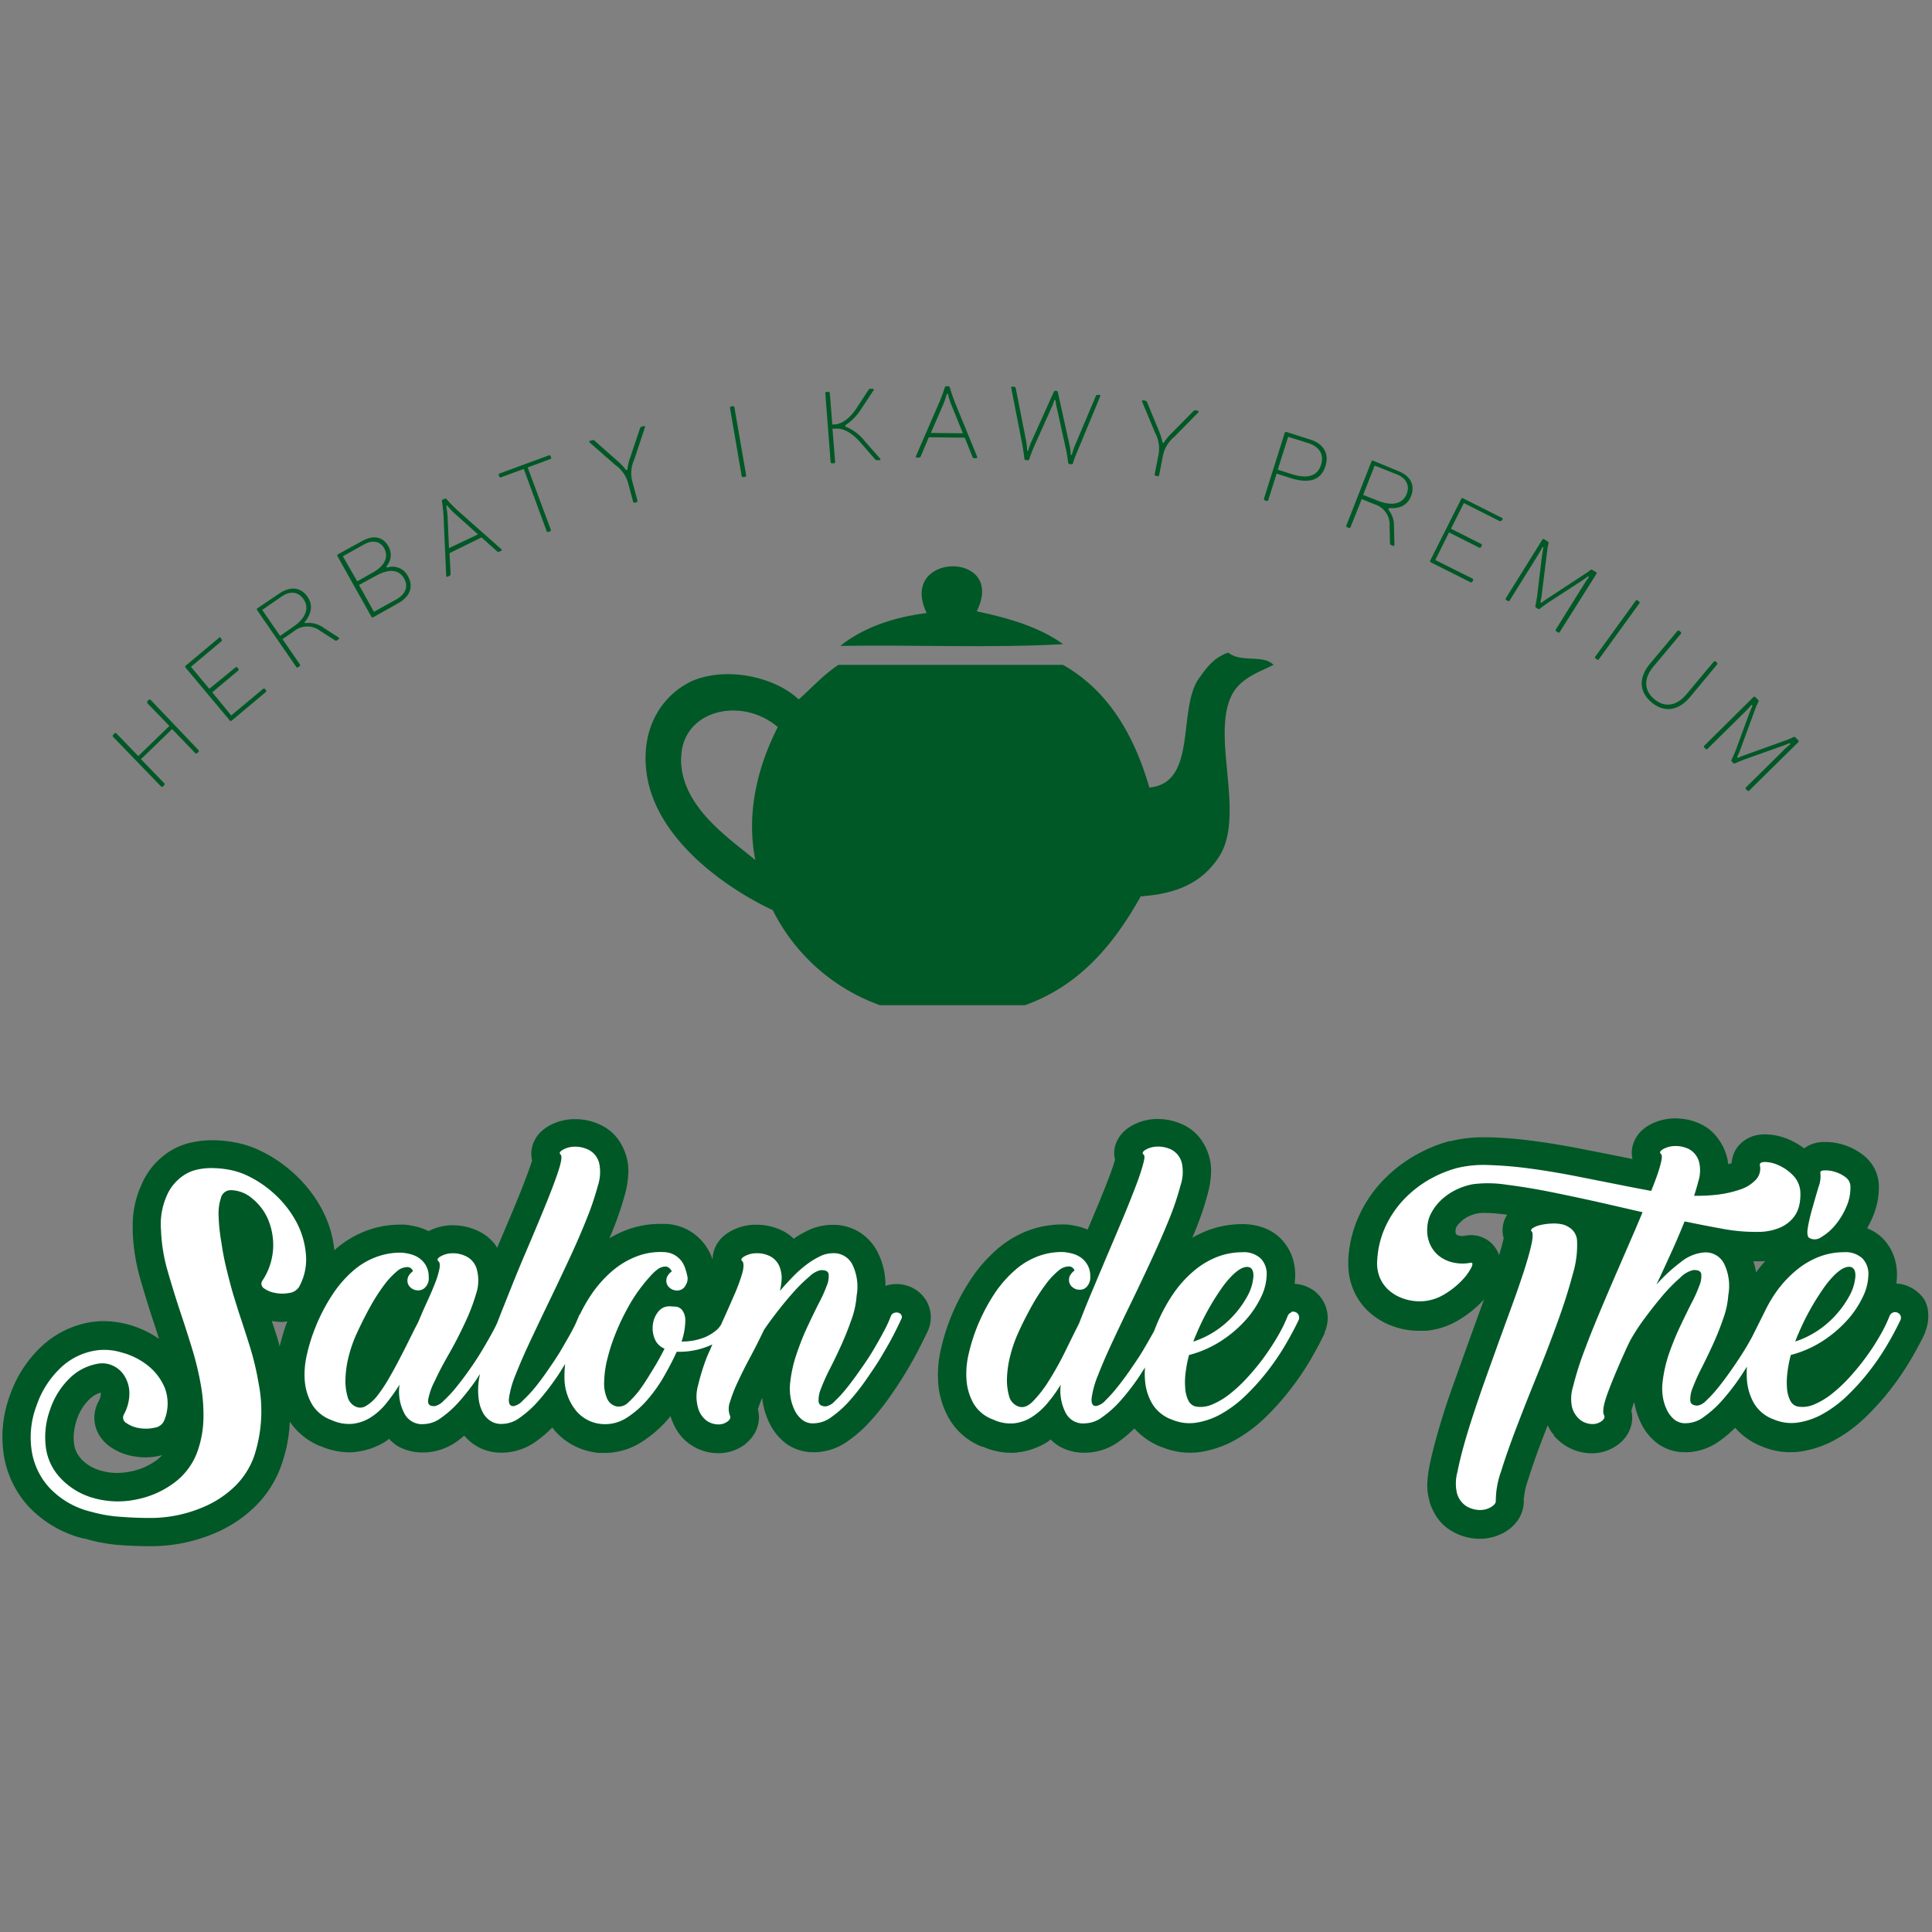
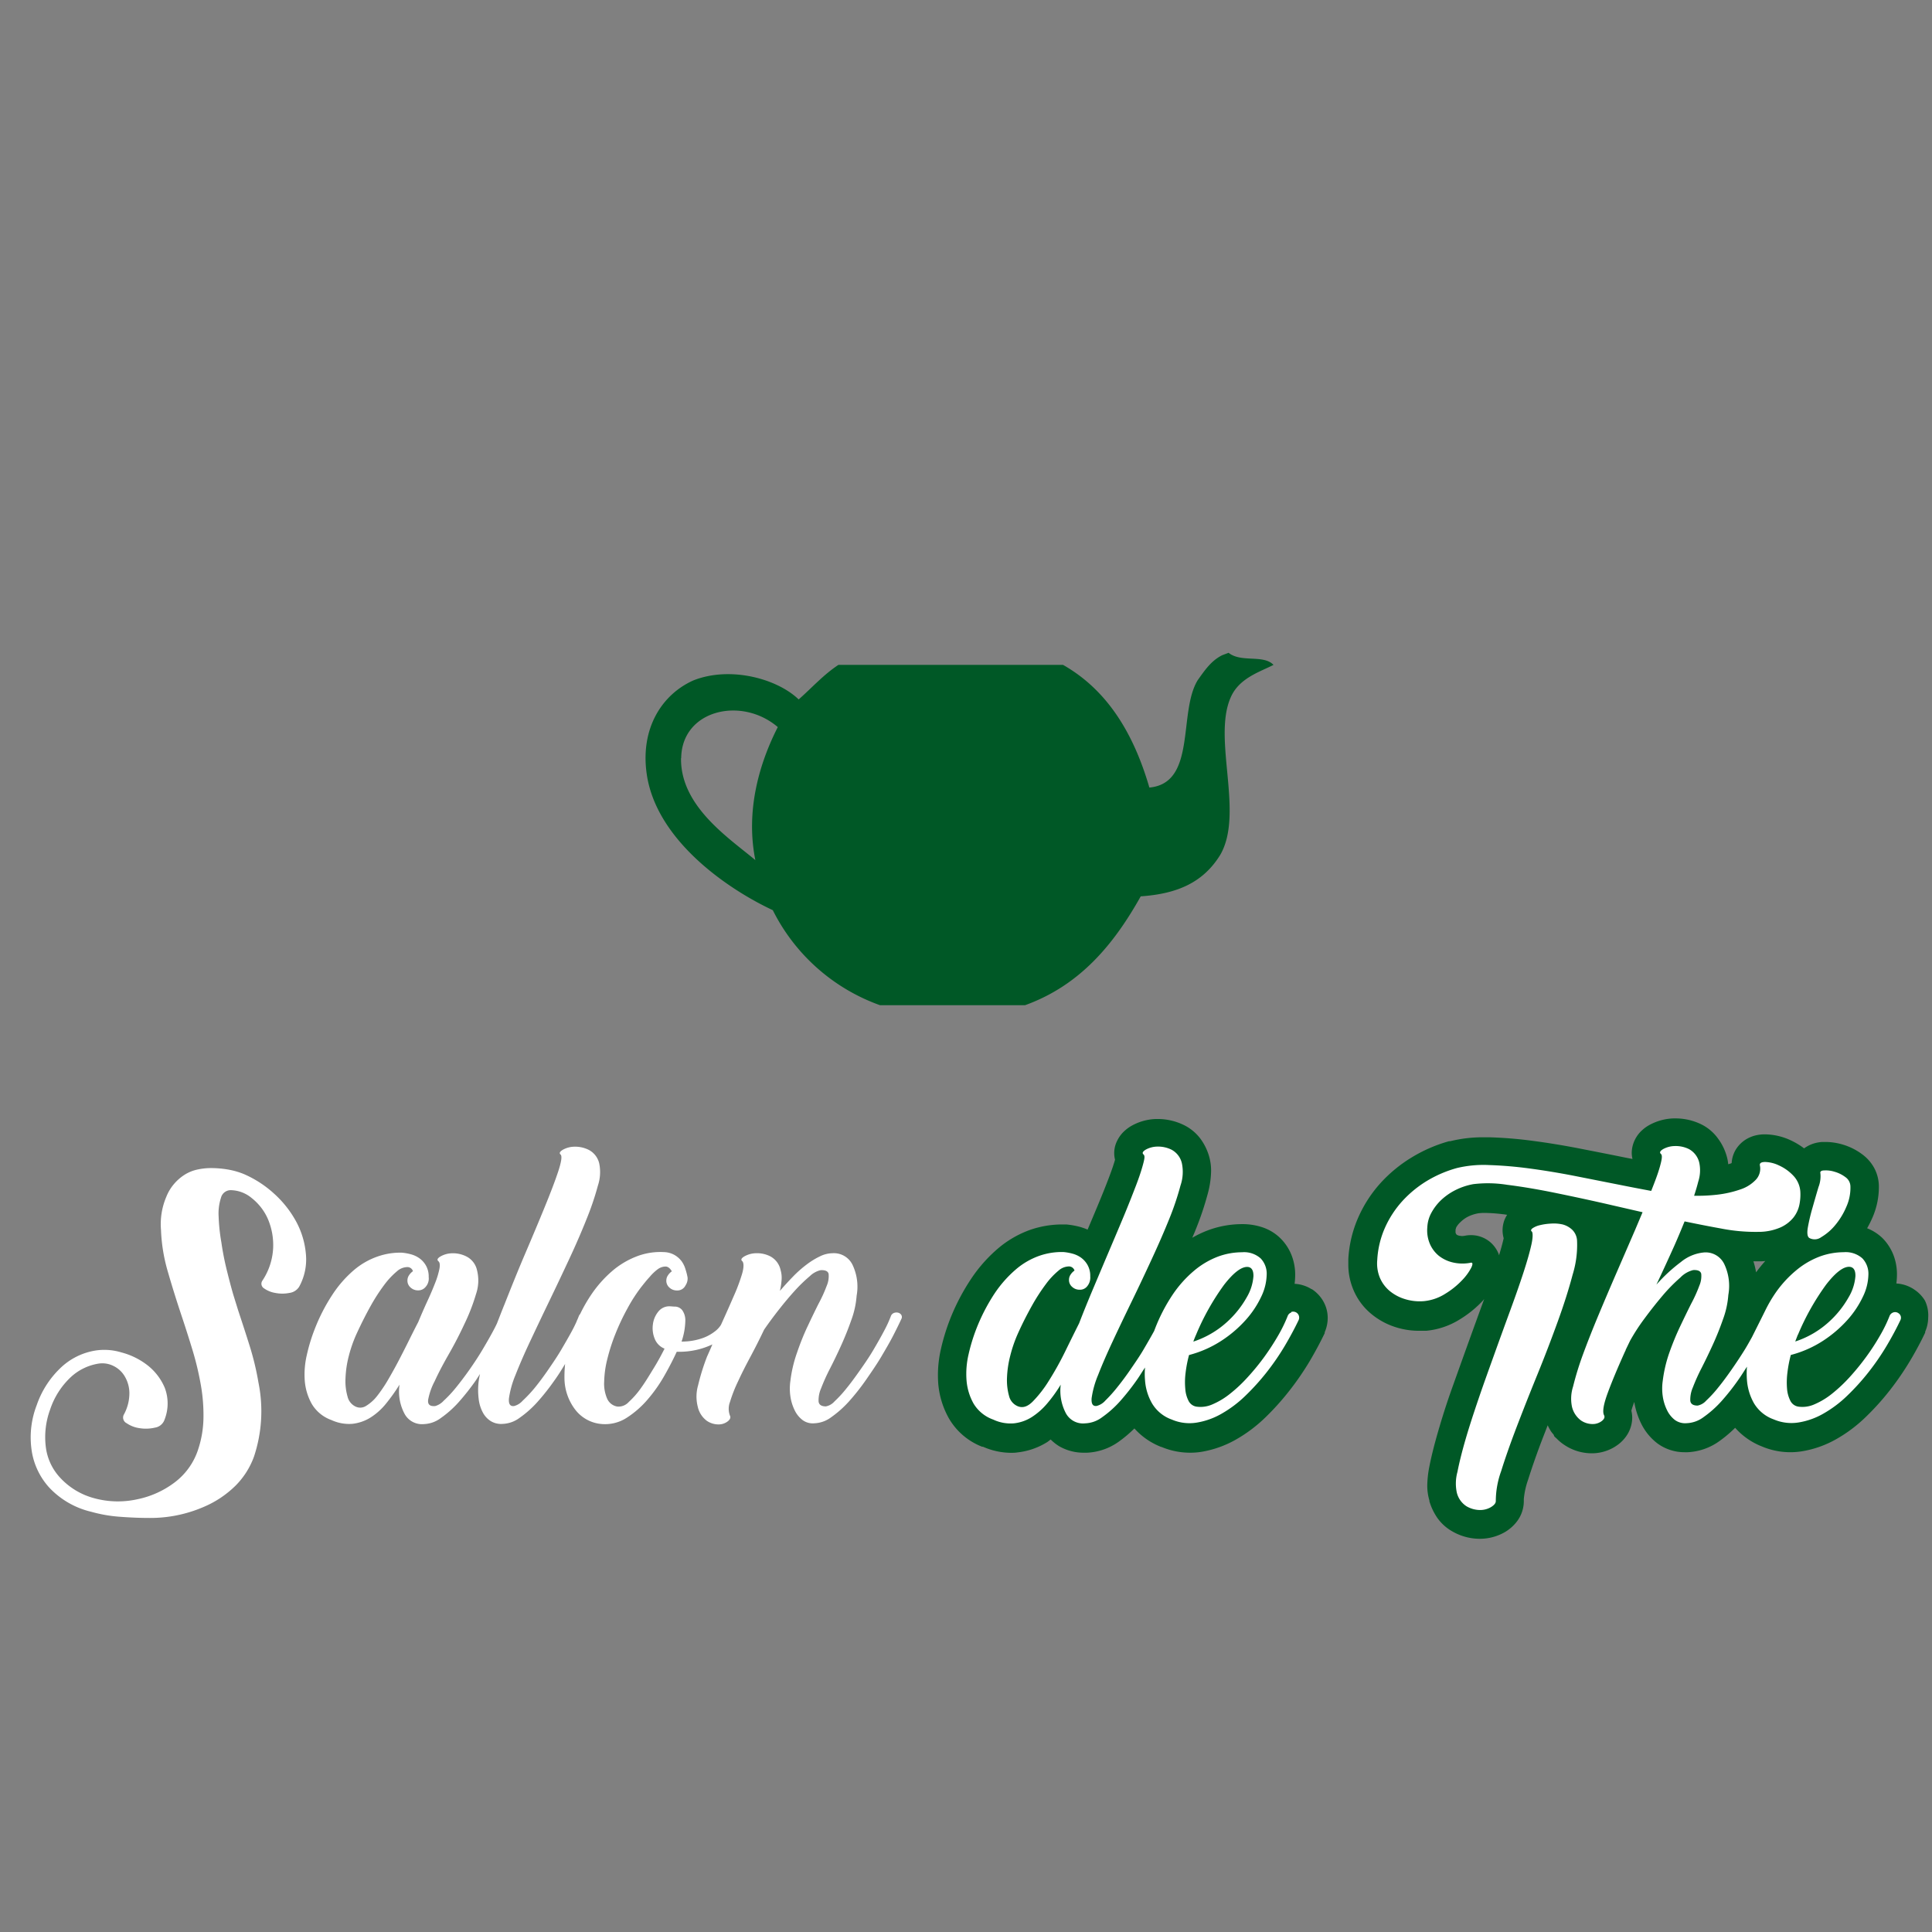
<svg xmlns="http://www.w3.org/2000/svg" id="Layer_1" data-name="Layer 1" viewBox="0 0 360 360">
  <rect x="0" y="0" width="360" height="360" fill="#808080" stroke="none" />
  <defs>
    <style>.cls-1{fill:#005826;}.cls-2{fill:#fff;}</style>
  </defs>
  <polygon class="cls-1" points="111.95 209.48 111.95 209.48 111.96 209.48 111.95 209.48" />
  <polygon class="cls-1" points="88.62 269.3 88.66 269.32 88.65 269.31 88.64 269.31 88.62 269.3" />
  <path class="cls-1" d="M20.46,269.53h0Z" />
  <path class="cls-1" d="M52.38,273.18v0Z" />
  <polygon class="cls-1" points="35.59 212.75 35.6 212.75 35.6 212.75 35.59 212.75" />
  <polygon class="cls-1" points="62.57 232.56 62.6 232.54 62.6 232.53 62.57 232.56" />
  <path class="cls-1" d="M77.84,228.53h0Z" />
  <path class="cls-1" d="M142.12,261.13h0Z" />
  <polygon class="cls-1" points="146.46 268.97 146.45 268.96 146.45 268.96 146.46 268.97" />
  <path class="cls-1" d="M169.13,239.58h0Z" />
-   <path class="cls-1" d="M172.66,242.47h0a6.34,6.34,0,0,0-3.52-2.87,6.75,6.75,0,0,0-2.07-.34,6.82,6.82,0,0,0-1.88.27,1.76,1.76,0,0,0-.2.09,13.43,13.43,0,0,0-1.53-6.44h0a9.47,9.47,0,0,0-3.39-3.63,9.23,9.23,0,0,0-4.86-1.32H155a10.63,10.63,0,0,0-4.52,1.08h0a18.1,18.1,0,0,0-2.58,1.51,8.42,8.42,0,0,0-2.12-1.51,11,11,0,0,0-4.7-1.1h-.51a9.82,9.82,0,0,0-4.61,1.31,8,8,0,0,0-1.17.84,6.14,6.14,0,0,0-1.44,1.9,5.49,5.49,0,0,0-.56,2.44,10.25,10.25,0,0,0-1.53-2.89l0,0,0,0a9.88,9.88,0,0,0-2.79-2.47h0l0,0a9.56,9.56,0,0,0-4.46-1.28H123a17.52,17.52,0,0,0-6.44,1.2h0a20.5,20.5,0,0,0-3,1.47c.22-.52.45-1.06.65-1.57a58.44,58.44,0,0,0,2.29-6.79,17,17,0,0,0,.59-4.16,9.64,9.64,0,0,0-.4-2.82h0s0,0,0,0v0h0a10.14,10.14,0,0,0-1.61-3.22,8.42,8.42,0,0,0-3.17-2.56,10.83,10.83,0,0,0-4.65-1.07h-.5a9.92,9.92,0,0,0-4.59,1.31,8,8,0,0,0-1.16.84,6.14,6.14,0,0,0-1.45,1.9,5.54,5.54,0,0,0-.56,2.45,5.14,5.14,0,0,0,.15,1.17c0,.16-.1.34-.17.55-.54,1.63-1.35,3.76-2.4,6.35s-2.29,5.51-3.64,8.65c-.1.26-.2.5-.31.75-.12-.19-.21-.38-.35-.57a8.5,8.5,0,0,0-3.15-2.55h0a11.11,11.11,0,0,0-4.66-1.08H84a10.14,10.14,0,0,0-4.15,1.09,10.33,10.33,0,0,0-2-.77,15.8,15.8,0,0,0-2.5-.44h-.81a18.27,18.27,0,0,0-5.9,1h0a19.11,19.11,0,0,0-6,3.47h0c-.12.1-.22.22-.33.32a20.72,20.72,0,0,0-2.39-7.77,24.85,24.85,0,0,0-5.27-6.66h0a25.44,25.44,0,0,0-7.06-4.55h0a18.62,18.62,0,0,0-3.77-1.12l-.15,0,.15,0a22.6,22.6,0,0,0-3.94-.41h-.39a17.53,17.53,0,0,0-3.82.42,12.4,12.4,0,0,0-4.13,1.69h0l0,0h0a14.5,14.5,0,0,0-3.07,2.72h0a13.46,13.46,0,0,0-2.12,3.49h0a1.66,1.66,0,0,0-.06.16l-.06.11h0a18,18,0,0,0-1.5,7.31c0,.36,0,.73,0,1.09h0v.11h0a36.9,36.9,0,0,0,1.44,8.84c.77,2.67,1.63,5.45,2.58,8.31.31.92.59,1.84.88,2.76A18.65,18.65,0,0,0,24,246.83a18.37,18.37,0,0,0-4.69-.66,13.57,13.57,0,0,0-2,.15h0l-.06,0h-.07a17.6,17.6,0,0,0-9.74,4.85A22.57,22.57,0,0,0,1.85,260h0V260h0a22.22,22.22,0,0,0-1.4,7.71,22.9,22.9,0,0,0,.17,2.74h0v0a18.43,18.43,0,0,0,4.67,10.23l0,0,0,0a21.07,21.07,0,0,0,10.25,6h0l.11,0,.1,0h0A31.66,31.66,0,0,0,22,287.88h.06q3.08.23,5.9.23a30.29,30.29,0,0,0,12-2.4h0a24,24,0,0,0,7.66-5.08h0a20.06,20.06,0,0,0,4.75-7.45A27.77,27.77,0,0,0,54,264.91a12.54,12.54,0,0,0,5.75,4.59h0l.07,0,0,0h0a13.62,13.62,0,0,0,5.2,1.12c.4,0,.81,0,1.22-.07h0a13.37,13.37,0,0,0,5.52-1.9c.26-.16.48-.37.73-.54A8.19,8.19,0,0,0,74,269.4a9.08,9.08,0,0,0,4.66,1.24l.58,0v0a11,11,0,0,0,5.92-2.06c.47-.33.91-.71,1.35-1.07a9.07,9.07,0,0,0,2.11,1.84,8.86,8.86,0,0,0,4.76,1.33h.52v0a11.06,11.06,0,0,0,5.95-2.07h0a23.37,23.37,0,0,0,3.06-2.61h0a11.9,11.9,0,0,0,3.86,3.29,12.72,12.72,0,0,0,4.83,1.44h.11c.34,0,.68,0,1,0a12.67,12.67,0,0,0,6.79-2l0,0,0,0a22.52,22.52,0,0,0,5.12-4.45h0c.11-.13.21-.28.32-.41a11.32,11.32,0,0,0,1.28,2.8,8.68,8.68,0,0,0,2.61,2.62,9.13,9.13,0,0,0,4.92,1.49h.26A8.21,8.21,0,0,0,139,269l0,0-.05,0a6.88,6.88,0,0,0,1.53-1.7,6.09,6.09,0,0,0,.94-3.21,6,6,0,0,0-.2-1.49,19.27,19.27,0,0,1,.83-2.18c0,.22,0,.44.05.66a14.55,14.55,0,0,0,1.29,4.14,10.52,10.52,0,0,0,3,3.7,8.54,8.54,0,0,0,5.14,1.68l.53,0v0a10.9,10.9,0,0,0,5.92-2.07,24.36,24.36,0,0,0,4.2-3.72h0a46.08,46.08,0,0,0,3.58-4.47v0h0c1.08-1.53,2.1-3.06,3-4.59v0h0q1.4-2.28,2.46-4.38c.65-1.28,1.16-2.3,1.55-3.12l0,0a6,6,0,0,0,.67-2.7A6.11,6.11,0,0,0,172.66,242.47ZM29.29,272a11.93,11.93,0,0,1-4.86,2.17,12.35,12.35,0,0,1-2.62.29,10.36,10.36,0,0,1-2.9-.4h0a7.85,7.85,0,0,1-3.86-2.28l0-.05,0,0a4.77,4.77,0,0,1-1.25-2.77,8.32,8.32,0,0,1-.08-1.12,10.63,10.63,0,0,1,.63-3.4,9.17,9.17,0,0,1,2.32-3.71,4.71,4.71,0,0,1,2.12-1.24l0,.29h0a3.55,3.55,0,0,1-.46,1.41h0a6.56,6.56,0,0,0-.75,3,6.4,6.4,0,0,0,1,3.38,7.25,7.25,0,0,0,1.92,2,10.88,10.88,0,0,0,4.67,1.83h0a12.26,12.26,0,0,0,2,.16A12.81,12.81,0,0,0,30,271.2l.25-.08a10,10,0,0,1-.94.86Zm22.83-21.1c-.16-.56-.29-1.13-.47-1.69-.32-1-.66-2-1-3.06a12,12,0,0,0,1.88.18c.34,0,.67-.07,1-.1A38.53,38.53,0,0,0,52.12,250.88Zm80.65-16Zm29,27.17,0,0h0Z" />
  <polygon class="cls-1" points="165.17 239.51 165.18 239.51 165.19 239.51 165.17 239.51" />
  <polygon class="cls-1" points="145.81 229.32 145.74 229.29 145.74 229.29 145.74 229.29 145.81 229.32" />
  <path class="cls-1" d="M165.17,239.51Z" />
  <path class="cls-1" d="M150.42,229.29h0l0,0Z" />
  <path class="cls-1" d="M201.11,228.53h0Z" />
  <path class="cls-1" d="M244.53,240.27l-.08-.05-.06,0a6.6,6.6,0,0,0-3.16-1,14.91,14.91,0,0,0,.11-1.65,10,10,0,0,0-.62-3.53,9.08,9.08,0,0,0-2-3.17,8.66,8.66,0,0,0-3.58-2.21,11.64,11.64,0,0,0-3.72-.56,18.2,18.2,0,0,0-6.39,1.17l0,0,0,0a19.83,19.83,0,0,0-2.87,1.37c.21-.49.44-1,.63-1.5a56.44,56.44,0,0,0,2.28-6.79,16.94,16.94,0,0,0,.6-4.17,9.58,9.58,0,0,0-.4-2.81h0s0,0,0,0a0,0,0,0,1,0,0h0a10.43,10.43,0,0,0-1.62-3.23,8.58,8.58,0,0,0-3.15-2.55h0a11.11,11.11,0,0,0-4.66-1.08l-.48,0h0a9.92,9.92,0,0,0-4.57,1.3v0a6.88,6.88,0,0,0-1.16.84,6,6,0,0,0-1.45,1.89,5.1,5.1,0,0,0-.41,3.56c-.22.78-.58,1.86-1.09,3.2-.59,1.56-1.31,3.37-2.16,5.4-.59,1.42-1.23,2.93-1.86,4.42a11.3,11.3,0,0,0-1.48-.52,15.48,15.48,0,0,0-2.49-.44h-.81a18.28,18.28,0,0,0-5.91,1h0a19.23,19.23,0,0,0-6,3.47h0a27.33,27.33,0,0,0-5,5.64,39.7,39.7,0,0,0-4,7.7,39,39,0,0,0-1.64,5.39,21.77,21.77,0,0,0-.56,4.86q0,.81.06,1.62a15.89,15.89,0,0,0,2,6.48,12.28,12.28,0,0,0,6.18,5.26h0l.1,0,.06,0h0a13.07,13.07,0,0,0,5.16,1.13c.41,0,.81,0,1.22-.07h0a13.14,13.14,0,0,0,5.57-1.92h0c.23-.14.44-.34.66-.49a8.59,8.59,0,0,0,1.56,1.24,9.08,9.08,0,0,0,4.63,1.22l.58,0v0a11,11,0,0,0,5.92-2.06l0,0h0a23.85,23.85,0,0,0,2.91-2.46,13,13,0,0,0,5,3.45h0l.06,0h0a13.7,13.7,0,0,0,5.29,1.07,13.38,13.38,0,0,0,2.19-.17h0a19.52,19.52,0,0,0,6.38-2.28h0a27.05,27.05,0,0,0,5.44-4.08h0a48.59,48.59,0,0,0,4.5-5,52.53,52.53,0,0,0,3.78-5.49c1.06-1.8,2-3.55,2.82-5.26l0-.09,0-.08a6.69,6.69,0,0,0,.56-2.66,6.25,6.25,0,0,0-.88-3.2A6.61,6.61,0,0,0,244.53,240.27Z" />
  <polygon class="cls-1" points="255.45 244.81 255.45 244.8 255.44 244.79 255.44 244.79 255.45 244.81" />
  <path class="cls-1" d="M305.9,265.29v0h0Z" />
  <path class="cls-1" d="M358.68,242.34a6.52,6.52,0,0,0-2-2.06l-.09-.06-.09-.06a6.62,6.62,0,0,0-3.14-1,13.1,13.1,0,0,0,.11-1.66,10,10,0,0,0-.61-3.53,9.29,9.29,0,0,0-2-3.18,8.68,8.68,0,0,0-2.95-1.92,20.06,20.06,0,0,0,1-2,14.22,14.22,0,0,0,1.19-5.56V221h0a7.33,7.33,0,0,0-.81-3.25,7.73,7.73,0,0,0-2.2-2.59,11.53,11.53,0,0,0-3.73-1.89h0a11.37,11.37,0,0,0-3.16-.48l-.66,0h0a7.11,7.11,0,0,0-1.27.2,6.16,6.16,0,0,0-1.87.83c-.07,0-.15.12-.22.17a13.68,13.68,0,0,0-2.55-1.53h0a11.65,11.65,0,0,0-4.71-1.09,7.41,7.41,0,0,0-1.53.14,6.28,6.28,0,0,0-2.21.9,5.86,5.86,0,0,0-1.66,1.67,5.47,5.47,0,0,0-.85,2.64l-.2.09-.44.13a8.09,8.09,0,0,0-.31-1.59h0s0,0,0,0v0h0a10.06,10.06,0,0,0-1.58-3.18A8.43,8.43,0,0,0,317,209.5h0a10.9,10.9,0,0,0-4.7-1.1l-.48,0h0a10,10,0,0,0-4.61,1.3h0l0,0a6.88,6.88,0,0,0-1.16.84,5.87,5.87,0,0,0-1.44,1.9,5.63,5.63,0,0,0-.56,2.44,5.5,5.5,0,0,0,.14,1.08l-1.53-.3c-2.65-.54-5.41-1.08-8.28-1.64s-5.82-1.05-8.64-1.42h0a78.13,78.13,0,0,0-8.13-.68l-1,0a25.12,25.12,0,0,0-6.39.73H270a27.6,27.6,0,0,0-6.92,3,26.25,26.25,0,0,0-5.77,4.72,24,24,0,0,0-4.18,6.4,22.26,22.26,0,0,0-1.89,7.84h0a.07.07,0,0,0,0,.05h0c0,.3,0,.61,0,.91a12,12,0,0,0,.91,4.68,11.6,11.6,0,0,0,3.3,4.52,13.39,13.39,0,0,0,4.68,2.55h0a14.16,14.16,0,0,0,4.37.65c.38,0,.75,0,1.13,0h.12a14.29,14.29,0,0,0,6.34-2.17h0a20.39,20.39,0,0,0,4.2-3.42c.1-.1.17-.21.27-.32l-.1.27q-1.44,3.94-2.94,8.1c-1,2.78-2,5.57-3,8.37s-1.83,5.46-2.54,7.91v0c-.71,2.45-1.26,4.62-1.64,6.57a19.86,19.86,0,0,0-.39,3.53,9.82,9.82,0,0,0,.4,2.79h0a.41.41,0,0,1,0,.08s0,0,0,.06h0a10.92,10.92,0,0,0,1.41,3,8.5,8.5,0,0,0,2.84,2.6,10.23,10.23,0,0,0,5.07,1.39,9.34,9.34,0,0,0,4.87-1.32,7.81,7.81,0,0,0,2-1.76,6.27,6.27,0,0,0,1.4-3.9v-.41a14.76,14.76,0,0,1,.79-3.59c.73-2.31,1.66-5,2.8-7.95.28-.72.58-1.48.86-2.22a9.23,9.23,0,0,0,.6,1.11,5.45,5.45,0,0,0,.49.61l.16.37.44.4a8.39,8.39,0,0,0,1.52,1.24,9.16,9.16,0,0,0,4.91,1.49h.25a8.17,8.17,0,0,0,4.91-1.75,6.88,6.88,0,0,0,1.53-1.7,6.07,6.07,0,0,0,.94-3.21,6,6,0,0,0-.16-1.28,12.65,12.65,0,0,1,.43-1.31c0-.1.08-.21.11-.31a14.4,14.4,0,0,0,1.28,4,10.38,10.38,0,0,0,3,3.69h0a8.52,8.52,0,0,0,5.13,1.67h.52v0a11,11,0,0,0,5.92-2.06h0a23.73,23.73,0,0,0,2.95-2.49,13,13,0,0,0,5,3.48h0l0,0h0a13.59,13.59,0,0,0,7.49.89h0a19.19,19.19,0,0,0,6.39-2.28,26.62,26.62,0,0,0,5.43-4.08,47.54,47.54,0,0,0,4.51-5,52.91,52.91,0,0,0,3.77-5.49q1.61-2.7,2.82-5.26l0-.09,0-.08a6.69,6.69,0,0,0,.56-2.66A6.24,6.24,0,0,0,358.68,242.34Zm-95.37-5.15h0a2.73,2.73,0,0,1-1-.51v0l-.33-.45a1.48,1.48,0,0,1-.1-.62v-.29c0-.11,0-.21,0-.33a11,11,0,0,0,1.62,2.28Zm17.05-9.93a5.55,5.55,0,0,0-.38,2,5.88,5.88,0,0,0,.2,1.44.2.2,0,0,1,0,.07c-.18.79-.46,1.86-.86,3.15a1.74,1.74,0,0,0-.05-.22,5.65,5.65,0,0,0-1.7-2.34,5.55,5.55,0,0,0-3.5-1.21,5.84,5.84,0,0,0-1.05.1h0a3.25,3.25,0,0,1-.63.07l-.46-.06h0a1.35,1.35,0,0,1-.52-.21h0l-.13-.2v0a.74.74,0,0,1-.06-.38v-.36l.13-.42a4.2,4.2,0,0,1,.82-1v0h0a5.69,5.69,0,0,1,1.4-1h0l0,0a7.28,7.28,0,0,1,1.83-.6,8.8,8.8,0,0,1,1.29-.08,30,30,0,0,1,3.33.24h.07l.74.11A6.65,6.65,0,0,0,280.36,227.26Zm46.86,9.82a14.25,14.25,0,0,0-.5-2.05h0l1.07,0h0c.38,0,.77,0,1.15-.07A26.91,26.91,0,0,0,327.22,237.08Z" />
  <polygon class="cls-1" points="350.88 230.83 350.88 230.83 350.88 230.84 350.88 230.83" />
-   <path class="cls-1" d="M126.9,141.27c-.13,9,9,14.93,13.85,19-1.91-9.51.94-18.44,4.18-24.79-6.78-5.79-17.89-3.19-18,5.79m102-19.63c2.35,1.89,6.48.27,8.37,2.25-2.55,1.32-6.46,2.46-8,6.12-3.38,7.75,2.56,21.55-1.93,29.29-3.09,5-7.78,7.24-14.81,7.72-5,8.93-11.31,16.59-21.57,20.29h-27A35.79,35.79,0,0,1,144,169.6c-9.05-4.25-21.81-13.38-23.5-25.43-1.2-8.5,2.87-14.78,8.69-17.38,6.84-2.72,15.6-.35,19.63,3.54,2.46-2.16,4.62-4.61,7.41-6.44h41.85c8.28,4.7,13.16,12.8,16.09,22.86,8.84-.82,5.33-14,9-20,1.37-1.93,2.55-3.66,4.59-4.67a3.83,3.83,0,0,1,1.21-.48" />
-   <path class="cls-1" d="M182,113.91c6.13,1.28,11.77,3,16.1,6.12-13.2.75-27.8.1-41.53.32,4.13-3.27,9.52-5.29,16.1-6.12-5.46-11.42,15-11.69,9.33-.32" />
-   <path class="cls-1" d="M335.13,138.25V138l-.67-.68-.22,0a11.8,11.8,0,0,1-1.61.68l-7.54,2.71a9.34,9.34,0,0,0-1.22.51l-.19-.19a8.13,8.13,0,0,0,.55-1.22L327,132.3a10.74,10.74,0,0,1,.68-1.58l0-.22-.67-.68h-.22L317.52,139v.23l.37.37h.22L325,132.8c.51-.51,1-1,1.36-1.46l.21.13c-.23.52-.43,1-.66,1.58l-2.46,6.69c-.21.57-.58,1.37-.84,1.92l.05.21.38.39.21,0c.55-.24,1.34-.58,1.91-.79l6.75-2.4c.57-.2,1.07-.39,1.58-.62l.13.2c-.48.39-1,.84-1.48,1.35l-6.86,6.77V147l.38.37h.22ZM320,123.76l0-.22-.38-.33-.22,0-5.15,6.15c-1.85,2.21-4.05,2.55-6,.91s-2-3.86-.15-6.07l5.15-6.15,0-.22-.4-.34-.22,0-5.15,6.15c-2.17,2.6-2.09,5.27.27,7.24s5,1.58,7.17-1Zm-14.49-11.39,0-.22-.43-.31-.22,0-7.64,10.56,0,.22.43.31.21,0Zm-8-5.5-.05-.22-.81-.5-.22,0a11.62,11.62,0,0,1-1.41,1l-6.7,4.39a7.81,7.81,0,0,0-1.07.79l-.23-.15a8,8,0,0,0,.25-1.32l1-8a11.37,11.37,0,0,1,.3-1.7l-.08-.21-.81-.5-.22,0-6.9,11.07,0,.21.45.28.22,0,5.1-8.18c.38-.62.72-1.19,1-1.74.09-.22.29-.18.23.08-.1.56-.19,1.1-.27,1.69l-.85,7.08c-.07.6-.24,1.46-.36,2.06l.09.19.46.29h.22c.48-.37,1.17-.89,1.67-1.22l6-3.9c.51-.33.95-.63,1.39-1l.17.18a18.82,18.82,0,0,0-1.12,1.65l-5.1,8.18.05.22.44.28.22,0Zm-27.14-8.35,2.4-4.78,6.69,3.37.22,0,.31-.34,0-.21-7.46-3.75-.21.07-5.86,11.65.07.21,7.57,3.8.21-.07.21-.42-.07-.2-7-3.5L270,99.21l5.72,2.88.2-.07.21-.42-.06-.21ZM254,92.22l2.15-5.46,4.08,1.61c1.8.71,2.5,2.08,1.88,3.68-.73,1.84-2.7,2.3-5.32,1.27Zm1.79-6.41-.2.08L250.84,98l.08.2.5.2.2-.09L253.74,93l2.47,1a3.91,3.91,0,0,1,2.72,3.94l.08,3.42.14.18.51.2.17-.12-.08-3.67a4.6,4.6,0,0,0-1.06-3l.13-.28c2,.15,3.44-.52,4.1-2.2.81-2.06-.08-3.79-2.39-4.7Zm-15.76-4.42,3.75,1.18c2.08.66,3,2.17,2.37,4.06-.65,2.05-2.45,2.67-5.47,1.71l-2.59-.82Zm-.42-.93-.19.1L235.5,93l.1.2.5.16.2-.11,1.58-5,2.59.83c3.54,1.12,5.69.35,6.5-2.21.75-2.35-.32-4.21-2.94-5Zm-16.25-3.69-.08-.21-.61-.12-.19.06-4.16,4.21a9.71,9.71,0,0,0-1.46,1.78l-.23,0a11.2,11.2,0,0,0-.69-2.21l-2.25-5.46-.16-.13-.61-.12-.15.17,2.48,5.94a6.14,6.14,0,0,1,.63,4l-.74,3.78.13.18.51.11.19-.13.74-3.78a6.14,6.14,0,0,1,2.11-3.45Zm-18.32-3-.1-.19-.53,0-.18.12-3.93,9.31a12.06,12.06,0,0,0-.58,1.77l-.19,0a10.74,10.74,0,0,0-.24-1.86l-2.2-9.94-.16-.15-.36,0-.18.12-4.18,9.29a10,10,0,0,0-.62,1.76l-.19,0a14.36,14.36,0,0,0-.2-1.85l-1.95-9.91-.16-.16-.55-.05-.13.16,2.07,10.58c.15.86.32,1.91.41,2.79l.14.15.56.06.17-.12a25,25,0,0,1,1-2.61l3.36-7.5c.11-.27.27-.73.36-1l.21,0c0,.26.08.76.13,1l1.77,8a25.6,25.6,0,0,1,.45,2.76l.14.15.56.06.17-.12c.24-.84.64-1.84,1-2.66Zm-31.59,6.9,2.25-5.17a15.12,15.12,0,0,0,.72-2.11h.22a12.16,12.16,0,0,0,.66,2.12l2.13,5.23Zm6.32.88,1.49,3.71.19.12H182l.12-.17-4.23-10.34c-.34-.9-.7-1.92-.92-2.76l-.18-.14h-.54l-.18.14a24.52,24.52,0,0,1-1,2.74l-4.44,10.24.11.18h.57l.2-.11,1.56-3.68Zm-16.94-8.91-.11-.19-.65,0-.18.11-2.12,3.25c-.91,1.41-2.36,3.13-4.21,3.28l-.47,0-.47-5.93-.17-.14-.52,0-.15.17,1,13,.17.14.53,0,.14-.17-.5-6.29.5,0c1.93-.16,3.64,1.33,4.83,2.71l2.68,3.08.2.08.66,0,.09-.2-3-3.41a8.64,8.64,0,0,0-3.57-2.66l0-.23a9.57,9.57,0,0,0,2.94-3Zm-26,3.16-.18-.13-.51.09-.13.18,2.21,12.86.18.12.52-.09.13-.18Zm-16.62,3.73-.16-.16-.61.17-.14.14-1.88,5.6a9.82,9.82,0,0,0-.53,2.25l-.23.06a11,11,0,0,0-1.58-1.68L110.66,82l-.2,0-.6.16-.07.22,4.85,4.25A6.14,6.14,0,0,1,117,89.86l1,3.72.19.11.51-.14.1-.19-1-3.72a6.1,6.1,0,0,1,.38-4Zm-17.65,5.38-.2-.09L93,88.26l-.09.2.15.42.2.09,4.34-1.59,4.29,11.67.2.1.47-.18.1-.2L98.32,87.1l4.31-1.59.09-.2Zm-18.9,17.23-.25-5.64a14.81,14.81,0,0,0-.27-2.21l.2-.09a13.5,13.5,0,0,0,1.52,1.61l4.21,3.76Zm6.07-2,3,2.69.22,0,.52-.24,0-.21L85.14,95c-.7-.67-1.47-1.42-2-2.09l-.21,0-.5.23-.1.2a22.33,22.33,0,0,1,.32,2.91l.5,11.14.18.11.51-.24.13-.19-.21-4ZM66.89,109,70,107.32c2.49-1.4,4.34-1.23,5.31.5.82,1.46.26,2.9-1.44,3.86L69.68,114Zm-3-5.34,3.92-2.2c1.59-.89,3-.63,3.76.67.87,1.54.22,3.22-2,4.49l-3,1.7Zm-1-.33-.06.22L69.25,115l.22.06,4.74-2.66c2.21-1.25,2.87-3.07,1.82-5a3.2,3.2,0,0,0-3.9-1.64l-.15-.21a3.18,3.18,0,0,0,.34-3.83c-1-1.74-2.79-2.06-4.87-.89Zm-10.7,15.15-3.33-4.83,3.61-2.49c1.59-1.1,3.12-.92,4.1.5,1.12,1.63.41,3.52-1.91,5.12Zm-4.32-5.07,0,.22,7.4,10.74.22,0,.43-.3,0-.21-3.28-4.77,2.19-1.51a3.91,3.91,0,0,1,4.79-.05l2.88,1.84h.22l.46-.32v-.21l-3.09-2A4.6,4.6,0,0,0,57,116.1c-.26,0-.31-.07-.16-.26,1.24-1.58,1.49-3.15.47-4.63-1.26-1.82-3.2-2-5.24-.64Zm-8.86,14.94-3.43-4.1,5.74-4.81,0-.21-.2-.42-.2-.06-6.4,5.36,0,.22,8.37,10,.22,0,6.5-5.44v-.22l-.3-.36h-.22l-6,5L39.55,129l4.91-4.11v-.22l-.3-.36-.22,0Zm-11,2h-.22l-.36.35V131l4.13,4.27-5.79,5.61-4.14-4.28h-.22L21,137v.22l9.06,9.38h.23l.37-.37V146l-4.39-4.54,5.8-5.61,4.38,4.55h.22l.37-.35v-.22Z" />
+   <path class="cls-1" d="M126.9,141.27c-.13,9,9,14.93,13.85,19-1.91-9.51.94-18.44,4.18-24.79-6.78-5.79-17.89-3.19-18,5.79m102-19.63c2.35,1.89,6.48.27,8.37,2.25-2.55,1.32-6.46,2.46-8,6.12-3.38,7.75,2.56,21.55-1.93,29.29-3.09,5-7.78,7.24-14.81,7.72-5,8.93-11.31,16.59-21.57,20.29h-27A35.79,35.79,0,0,1,144,169.6c-9.05-4.25-21.81-13.38-23.5-25.43-1.2-8.5,2.87-14.78,8.69-17.38,6.84-2.72,15.6-.35,19.63,3.54,2.46-2.16,4.62-4.61,7.41-6.44h41.85c8.28,4.7,13.16,12.8,16.09,22.86,8.84-.82,5.33-14,9-20,1.37-1.93,2.55-3.66,4.59-4.67" />
  <path class="cls-2" d="M167.46,244.63a1.31,1.31,0,0,0-.83,0,1,1,0,0,0-.64.64,22.37,22.37,0,0,1-1.28,2.77c-.59,1.13-1.27,2.31-2,3.55s-1.58,2.48-2.46,3.73-1.71,2.39-2.52,3.38a22.37,22.37,0,0,1-2.23,2.43,2.88,2.88,0,0,1-1.6.93c-.85,0-1.31-.31-1.37-.93a5.54,5.54,0,0,1,.48-2.46,35.81,35.81,0,0,1,1.62-3.6q1.07-2.08,2.11-4.38t1.88-4.69a16.63,16.63,0,0,0,1-4.56,9.48,9.48,0,0,0-.76-5.75,3.85,3.85,0,0,0-3.71-2.17,5.43,5.43,0,0,0-2.36.58,14.2,14.2,0,0,0-2.49,1.53,21.22,21.22,0,0,0-2.52,2.23c-.83.85-1.65,1.75-2.46,2.68a12.27,12.27,0,0,0,.32-2.07,5.1,5.1,0,0,0-.19-1.82,3.79,3.79,0,0,0-1.92-2.55,5.43,5.43,0,0,0-2.64-.58,4.59,4.59,0,0,0-2.17.58c-.58.34-.72.63-.42.89s.34,1.1,0,2.29a33.82,33.82,0,0,1-1.6,4.28q-1.05,2.43-2.36,5.31a4.54,4.54,0,0,1-.86,1,8.44,8.44,0,0,1-2.4,1.41,11.62,11.62,0,0,1-4.08.7,12.79,12.79,0,0,0,.7-3.89,3.23,3.23,0,0,0-.57-1.95,1.78,1.78,0,0,0-1.21-.67c-.48,0-.86-.06-1.16-.06a2.59,2.59,0,0,0-2.1,1,4.61,4.61,0,0,0-1,2.36,5.15,5.15,0,0,0,.32,2.65,3.26,3.26,0,0,0,1.85,1.88c-.56,1.11-1.2,2.31-2,3.61s-1.51,2.5-2.3,3.6a16,16,0,0,1-2.36,2.72,2.57,2.57,0,0,1-2.14.86,2.51,2.51,0,0,1-1.91-1.5,7,7,0,0,1-.54-3.16,18.77,18.77,0,0,1,.6-4.25,35.42,35.42,0,0,1,1.53-4.72,42.21,42.21,0,0,1,2.21-4.66,29.59,29.59,0,0,1,2.58-4c.51-.64,1-1.27,1.57-1.88a8.72,8.72,0,0,1,1.56-1.47A2.53,2.53,0,0,1,124,236c.45,0,.84.3,1.19.89a2.71,2.71,0,0,0-.74.77,1.71,1.71,0,0,0-.29.95,1.67,1.67,0,0,0,.61,1.34,2,2,0,0,0,1.37.51,1.68,1.68,0,0,0,1.6-.95,2.29,2.29,0,0,0,.38-1.47,11,11,0,0,0-.38-1.5A4.93,4.93,0,0,0,127,235a4.45,4.45,0,0,0-1.31-1.15,4.25,4.25,0,0,0-2-.54,12.23,12.23,0,0,0-5.13.83A15.6,15.6,0,0,0,114,236.9a22.16,22.16,0,0,0-3.73,4.19,28.66,28.66,0,0,0-2.17,3.76,1.25,1.25,0,0,0-.26.42c-.07.21-.19.47-.29.71a1.51,1.51,0,0,0-.09.18c0,.09-.07.19-.11.28-.21.47-.47,1-.78,1.57-.6,1.11-1.28,2.28-2,3.51s-1.57,2.47-2.42,3.71-1.68,2.35-2.49,3.35A25.07,25.07,0,0,1,97.39,261a3.19,3.19,0,0,1-1.62,1q-1.09.12-.93-1.47a17.84,17.84,0,0,1,1.21-4.31c.71-1.81,1.62-3.92,2.75-6.32s2.32-4.91,3.57-7.5,2.5-5.23,3.74-7.89,2.31-5.14,3.22-7.43a52.68,52.68,0,0,0,2.08-6.16,8,8,0,0,0,.25-4.12,3.81,3.81,0,0,0-2-2.56,5.64,5.64,0,0,0-2.64-.57,4.53,4.53,0,0,0-2.14.57c-.58.35-.72.64-.42.9s.15,1.34-.44,3.13-1.44,4-2.53,6.67-2.31,5.57-3.67,8.75S95.21,240,94,243.06c-.5,1.22-.94,2.38-1.39,3.52-.2.44-.44.91-.72,1.43-.59,1.11-1.27,2.28-2,3.51s-1.55,2.47-2.42,3.71-1.72,2.35-2.53,3.35A22.7,22.7,0,0,1,82.68,261a3.37,3.37,0,0,1-1.6,1c-1,.08-1.41-.31-1.3-1.18A12.09,12.09,0,0,1,81,257.36q1-2.19,2.61-5t2.94-5.68a36,36,0,0,0,2.14-5.52,7.81,7.81,0,0,0,.19-4.5,3.77,3.77,0,0,0-2-2.55,5.53,5.53,0,0,0-2.64-.58,4.53,4.53,0,0,0-2.14.58c-.58.34-.72.63-.42.89s.32.73.2,1.43a15.17,15.17,0,0,1-.77,2.56c-.39,1-.86,2.13-1.44,3.38s-1.16,2.59-1.75,4c-.56,1.07-1.14,2.23-1.76,3.48s-1.26,2.51-1.92,3.77-1.33,2.46-2,3.6a26.44,26.44,0,0,1-2,2.94,7.63,7.63,0,0,1-2,1.79,2,2,0,0,1-1.88.19,2.76,2.76,0,0,1-1.6-1.91,10.33,10.33,0,0,1-.38-3.42,19.17,19.17,0,0,1,.6-4.09,25,25,0,0,1,1.38-4q1.34-2.93,2.68-5.33a34.51,34.51,0,0,1,2.58-4,14.75,14.75,0,0,1,2.33-2.49,3,3,0,0,1,2-.8,1.09,1.09,0,0,1,1,.77,2.71,2.71,0,0,0-.74.77,1.71,1.71,0,0,0-.29.95,1.67,1.67,0,0,0,.61,1.34,2,2,0,0,0,1.37.51,1.72,1.72,0,0,0,1.34-.57,2.34,2.34,0,0,0,.64-1.92,4.1,4.1,0,0,0-.51-2.13,4.18,4.18,0,0,0-1.25-1.38,4.89,4.89,0,0,0-1.59-.73,9.35,9.35,0,0,0-1.63-.29,12.63,12.63,0,0,0-4.53.71A13.73,13.73,0,0,0,66,236.62a21.38,21.38,0,0,0-4,4.53,34,34,0,0,0-3.42,6.67,32,32,0,0,0-1.4,4.63,15.93,15.93,0,0,0-.39,4.85,10.52,10.52,0,0,0,1.31,4.31,7,7,0,0,0,3.67,3,7.81,7.81,0,0,0,3.87.7A8,8,0,0,0,69,264.16a11.79,11.79,0,0,0,2.9-2.58A34.35,34.35,0,0,0,74.45,258a8.77,8.77,0,0,0,.89,5.36,3.68,3.68,0,0,0,3.64,2,5.62,5.62,0,0,0,3.19-1.15,19.37,19.37,0,0,0,3.29-2.93,43.88,43.88,0,0,0,3.16-4c.29-.42.53-.83.82-1.25-.11.5-.2,1-.25,1.38a13.33,13.33,0,0,0,0,3.22,7.09,7.09,0,0,0,.77,2.55,4.23,4.23,0,0,0,1.5,1.63,3.68,3.68,0,0,0,2.2.51,5.62,5.62,0,0,0,3.19-1.15,19.37,19.37,0,0,0,3.29-2.93,42.2,42.2,0,0,0,3.16-4c.73-1,1.38-2.06,2-3.09a23.71,23.71,0,0,0-.12,2.77,9.78,9.78,0,0,0,2,5.74,6.9,6.9,0,0,0,5,2.69,7.41,7.41,0,0,0,4.57-1.15,17.68,17.68,0,0,0,3.92-3.42,27.52,27.52,0,0,0,3.16-4.5c.92-1.62,1.67-3.09,2.27-4.4a14.55,14.55,0,0,0,3.54-.32,14.12,14.12,0,0,0,3.1-1.05c-.31.76-.67,1.55-1,2.29a41,41,0,0,0-1.66,5.33,7.61,7.61,0,0,0-.06,4,4.45,4.45,0,0,0,1.69,2.62,3.84,3.84,0,0,0,2.17.67,2.77,2.77,0,0,0,1.72-.57c.45-.36.59-.71.42-1.06a3.57,3.57,0,0,1,0-2.55,26.56,26.56,0,0,1,1.5-3.83q1-2.17,2.33-4.63c.87-1.64,1.71-3.28,2.52-5q1.22-1.78,2.75-3.73t3-3.57a29.43,29.43,0,0,1,2.78-2.69,4.28,4.28,0,0,1,2-1.11c.89-.05,1.39.19,1.5.7a4.48,4.48,0,0,1-.35,2.2,26.47,26.47,0,0,1-1.54,3.38q-1,2-2.07,4.28t-1.95,4.88a24.33,24.33,0,0,0-1.21,5.18,10.06,10.06,0,0,0,0,2.9,8.63,8.63,0,0,0,.8,2.59,5,5,0,0,0,1.47,1.82,3.2,3.2,0,0,0,2.17.6,5.62,5.62,0,0,0,3.19-1.15,19.76,19.76,0,0,0,3.29-2.93,42.2,42.2,0,0,0,3.16-4c1-1.45,2-2.89,2.84-4.31s1.63-2.77,2.26-4,1.13-2.25,1.47-3a.78.78,0,0,0,0-.83A1,1,0,0,0,167.46,244.63Z" />
  <path class="cls-2" d="M57,233.68a15.5,15.5,0,0,0-1.82-6.07,19.66,19.66,0,0,0-4.15-5.23,20.23,20.23,0,0,0-5.59-3.61,14.17,14.17,0,0,0-2.71-.8,18.11,18.11,0,0,0-3-.31,12,12,0,0,0-3,.28,7.34,7.34,0,0,0-2.4,1,8.78,8.78,0,0,0-1.94,1.72,8.38,8.38,0,0,0-1.38,2.3A13,13,0,0,0,30,229.18a31.61,31.61,0,0,0,1.24,7.66q1.12,3.9,2.52,8.11,1.09,3.26,2.08,6.51a55.39,55.39,0,0,1,1.56,6.48,32.23,32.23,0,0,1,.51,6.38,19.53,19.53,0,0,1-1.15,6.23,12.52,12.52,0,0,1-4.14,5.62,17.25,17.25,0,0,1-7,3.19,16.75,16.75,0,0,1-8.07-.19,13.29,13.29,0,0,1-6.36-3.84,10.2,10.2,0,0,1-2.65-5.68,14.89,14.89,0,0,1,.8-7A14.59,14.59,0,0,1,13,256.79a9.9,9.9,0,0,1,5.42-2.71,4.63,4.63,0,0,1,2.65.41,4.94,4.94,0,0,1,2.14,1.92,6.21,6.21,0,0,1,.9,3.12,8.28,8.28,0,0,1-1,4,1.17,1.17,0,0,0,.48,1.66,5.62,5.62,0,0,0,2.43.93,7.34,7.34,0,0,0,2.84-.1,2.25,2.25,0,0,0,1.79-1.46,8.22,8.22,0,0,0,.06-5.94,10.5,10.5,0,0,0-3.26-4.25A13.44,13.44,0,0,0,22.61,252a10.94,10.94,0,0,0-4.6-.38,12.18,12.18,0,0,0-6.9,3.44,17.32,17.32,0,0,0-4.27,6.77,16.62,16.62,0,0,0-1,8,13.13,13.13,0,0,0,3.32,7.34,15.64,15.64,0,0,0,7.85,4.53,26.57,26.57,0,0,0,5.36.93c2,.15,3.81.22,5.56.22a25,25,0,0,0,9.89-2,19,19,0,0,0,6-3.95,14.81,14.81,0,0,0,3.51-5.49,26.84,26.84,0,0,0,.83-13.79,51.35,51.35,0,0,0-1.63-6.8c-.7-2.24-1.42-4.44-2.14-6.61q-.31-1-.93-3c-.4-1.38-.8-2.91-1.21-4.57s-.75-3.37-1-5.14a34.55,34.55,0,0,1-.51-4.78,9.54,9.54,0,0,1,.44-3.55,1.87,1.87,0,0,1,1.85-1.4,6.25,6.25,0,0,1,3.87,1.47,10.15,10.15,0,0,1,3,3.86,12.38,12.38,0,0,1,1,5.39,12,12,0,0,1-2,6.13,1,1,0,0,0,.29,1.44,5,5,0,0,0,2.11.86,6.79,6.79,0,0,0,2.62,0,2.52,2.52,0,0,0,1.82-1.15A10.53,10.53,0,0,0,57,233.68Z" />
  <path class="cls-2" d="M339.37,230.52a9.92,9.92,0,0,0,2.59-2.23,13.52,13.52,0,0,0,2.08-3.42,8.64,8.64,0,0,0,.76-3.74,2.16,2.16,0,0,0-.92-1.78,6.11,6.11,0,0,0-2-1,5.39,5.39,0,0,0-1.94-.26c-.57,0-.82.21-.74.51a5.49,5.49,0,0,1-.35,2.59c-.36,1.21-.73,2.49-1.11,3.83a35.89,35.89,0,0,0-.87,3.67c-.19,1.1-.09,1.78.29,2A2.07,2.07,0,0,0,339.37,230.52Z" />
  <path class="cls-2" d="M353.74,244.69a1.05,1.05,0,0,0-1-.12,1.14,1.14,0,0,0-.67.7,26.18,26.18,0,0,1-1.76,3.6,42.14,42.14,0,0,1-2.55,3.93,44.76,44.76,0,0,1-3.06,3.76,28.21,28.21,0,0,1-3.32,3.13,14.07,14.07,0,0,1-3.32,2,5.46,5.46,0,0,1-3,.41A2,2,0,0,1,333.6,261a5.94,5.94,0,0,1-.61-2.23,14.34,14.34,0,0,1,.07-3,23.21,23.21,0,0,1,.63-3.29,20.53,20.53,0,0,0,6-2.64,22.81,22.81,0,0,0,4.56-3.9,17.92,17.92,0,0,0,2.9-4.37,9.81,9.81,0,0,0,1-4.09,4.16,4.16,0,0,0-1.12-3,4.67,4.67,0,0,0-3.48-1.15,13,13,0,0,0-4.53.83,15.23,15.23,0,0,0-4.34,2.56,20.94,20.94,0,0,0-4,4.43,25.8,25.8,0,0,0-1.69,2.92l0,0-.54,1.09,0,0s0,0,0,0l-2,4c-.42.75-.82,1.48-1.31,2.28-.76,1.23-1.59,2.48-2.46,3.73s-1.71,2.39-2.52,3.38a22.37,22.37,0,0,1-2.23,2.43,2.88,2.88,0,0,1-1.6.93c-.85,0-1.31-.31-1.37-.93a5.69,5.69,0,0,1,.48-2.46,35.81,35.81,0,0,1,1.62-3.6q1.06-2.08,2.11-4.38t1.88-4.69a16.63,16.63,0,0,0,1-4.56,9.48,9.48,0,0,0-.76-5.75,3.85,3.85,0,0,0-3.71-2.17,7.9,7.9,0,0,0-4.37,1.79,30.45,30.45,0,0,0-4.56,4.21c1.14-2.42,2.25-4.83,3.32-7.21.72-1.62,1.34-3.12,1.93-4.57,2.37.49,4.64.94,6.71,1.31a33.29,33.29,0,0,0,7,.64,10.25,10.25,0,0,0,4.16-.83,6.55,6.55,0,0,0,2.42-1.85,5.72,5.72,0,0,0,1.09-2.33,9.48,9.48,0,0,0,.19-2.4,4.77,4.77,0,0,0-1.34-3.09,8.43,8.43,0,0,0-2.65-1.88,6.36,6.36,0,0,0-2.55-.64c-.75,0-1.08.21-1,.64a3,3,0,0,1-.73,2.64,6.93,6.93,0,0,1-2.87,1.82,20.18,20.18,0,0,1-4.44,1,32,32,0,0,1-4.22.19c.31-.94.57-1.82.77-2.62a6.83,6.83,0,0,0,.2-3.51,3.89,3.89,0,0,0-1.92-2.56,5.58,5.58,0,0,0-2.65-.57,4.63,4.63,0,0,0-2.17.57c-.58.35-.71.64-.41.9s.19,1-.19,2.36-.91,2.74-1.62,4.53c-1.92-.36-3.93-.74-6.11-1.18l-8.24-1.63q-4.27-.83-8.32-1.37a74.56,74.56,0,0,0-7.57-.64,21.35,21.35,0,0,0-5.94.55,22.23,22.23,0,0,0-5.59,2.39,20.85,20.85,0,0,0-4.59,3.76,18.72,18.72,0,0,0-3.26,5,17,17,0,0,0-1.43,6,7,7,0,0,0,.47,3.25,6.54,6.54,0,0,0,1.82,2.49,8.15,8.15,0,0,0,2.85,1.53,9.28,9.28,0,0,0,3.54.39,9,9,0,0,0,4-1.38,15.12,15.12,0,0,0,3.13-2.52,10,10,0,0,0,1.72-2.36c.32-.68.26-1-.16-.89a7.84,7.84,0,0,1-3.32-.07,6.61,6.61,0,0,1-2.62-1.27,5.87,5.87,0,0,1-1.66-2.27,6.41,6.41,0,0,1-.44-3,6.18,6.18,0,0,1,.76-2.71,9.59,9.59,0,0,1,1.85-2.4,11.28,11.28,0,0,1,2.68-1.85,12.25,12.25,0,0,1,3.26-1.08,22.71,22.71,0,0,1,6.32.12c2.72.34,5.77.85,9.13,1.54s6.87,1.44,10.53,2.29l5.58,1.28-1.39,3.29q-1.64,3.79-3.39,7.82t-3.41,8q-1.67,4-2.91,7.37a56.4,56.4,0,0,0-1.85,6,7.42,7.42,0,0,0-.22,3.7,4.45,4.45,0,0,0,1.69,2.62,3.84,3.84,0,0,0,2.17.67,2.77,2.77,0,0,0,1.72-.57c.45-.36.59-.71.42-1.06-.34-.63-.12-2,.67-4.15s1.86-4.7,3.22-7.72l.13-.26v-.06l.83-1.72a37.62,37.62,0,0,1,2.68-4.12q1.67-2.26,3.38-4.28a31,31,0,0,1,3.29-3.35,5,5,0,0,1,2.4-1.4c.89-.05,1.39.19,1.5.7a4.48,4.48,0,0,1-.35,2.2,26.25,26.25,0,0,1-1.53,3.38q-1,2-2.08,4.28t-2,4.88a25,25,0,0,0-1.21,5.18,10.06,10.06,0,0,0,0,2.9,8.63,8.63,0,0,0,.8,2.59,5.13,5.13,0,0,0,1.46,1.82,3.26,3.26,0,0,0,2.18.6,5.62,5.62,0,0,0,3.19-1.15,19.76,19.76,0,0,0,3.29-2.93,42.2,42.2,0,0,0,3.16-4c.58-.82,1.08-1.64,1.61-2.45a16.21,16.21,0,0,0,0,2.51,10.29,10.29,0,0,0,1.31,4.31,7,7,0,0,0,3.67,3,8.35,8.35,0,0,0,4.66.57,13.6,13.6,0,0,0,4.63-1.66,21.8,21.8,0,0,0,4.37-3.28,42.39,42.39,0,0,0,4-4.41,46.14,46.14,0,0,0,3.38-4.91c1-1.69,1.86-3.29,2.58-4.82A1,1,0,0,0,353.74,244.69Zm-18.71,4a45.88,45.88,0,0,1,5.24-9.32c1.75-2.25,3.19-3.36,4.34-3.32.77.05,1.14.62,1.12,1.73a9,9,0,0,1-1.25,3.92,18.35,18.35,0,0,1-3.67,4.6,17.26,17.26,0,0,1-6.29,3.67C334.65,249.61,334.82,249.18,335,248.71Z" />
  <path class="cls-2" d="M240.59,244.57a1.11,1.11,0,0,0-.67.7,27.39,27.39,0,0,1-1.76,3.6,46.64,46.64,0,0,1-2.55,3.93,43,43,0,0,1-3.07,3.76,26.73,26.73,0,0,1-3.32,3.13,13.88,13.88,0,0,1-3.32,2,5.42,5.42,0,0,1-3,.41,2,2,0,0,1-1.44-1.09,5.77,5.77,0,0,1-.6-2.23,13.63,13.63,0,0,1,.06-3,23.26,23.26,0,0,1,.64-3.29,20.59,20.59,0,0,0,6-2.64,22.6,22.6,0,0,0,4.57-3.9,17.92,17.92,0,0,0,2.9-4.37,9.94,9.94,0,0,0,1-4.09,4.11,4.11,0,0,0-1.12-3,4.63,4.63,0,0,0-3.48-1.15,13,13,0,0,0-4.53.83,15.37,15.37,0,0,0-4.34,2.56,21.5,21.5,0,0,0-4,4.43,32.3,32.3,0,0,0-3.41,6.61,1.18,1.18,0,0,0-.07.2c-.6,1.1-1.28,2.27-2,3.5s-1.58,2.47-2.43,3.71-1.68,2.35-2.49,3.35a26.48,26.48,0,0,1-2.2,2.45,3.17,3.17,0,0,1-1.63,1c-.72.08-1-.41-.92-1.47a17.38,17.38,0,0,1,1.21-4.31c.7-1.81,1.62-3.92,2.74-6.32s2.32-4.91,3.58-7.5,2.5-5.23,3.73-7.89,2.31-5.14,3.23-7.43a52.45,52.45,0,0,0,2.07-6.16,7.88,7.88,0,0,0,.26-4.12,3.84,3.84,0,0,0-1.95-2.56,5.68,5.68,0,0,0-2.65-.57,4.6,4.6,0,0,0-2.14.57c-.57.35-.71.64-.41.9s.18.84-.1,1.88-.72,2.39-1.34,4-1.36,3.5-2.23,5.59-1.79,4.25-2.75,6.51-1.92,4.54-2.9,6.86-1.88,4.53-2.68,6.61q-1.22,2.43-2.65,5.36a57.81,57.81,0,0,1-3,5.37,22.08,22.08,0,0,1-3,3.86c-1,1-1.92,1.24-2.81.86a2.76,2.76,0,0,1-1.6-1.91,10.89,10.89,0,0,1-.38-3.42,19.21,19.21,0,0,1,.61-4.09,24.94,24.94,0,0,1,1.37-4c.89-2,1.79-3.73,2.68-5.33a35.82,35.82,0,0,1,2.59-4,14,14,0,0,1,2.33-2.49,3,3,0,0,1,2-.8,1.09,1.09,0,0,1,1,.77,2.71,2.71,0,0,0-.74.77,1.71,1.71,0,0,0-.29.95,1.67,1.67,0,0,0,.61,1.34,2,2,0,0,0,1.37.51,1.69,1.69,0,0,0,1.41-.64,2.53,2.53,0,0,0,.57-1.85,4.1,4.1,0,0,0-.51-2.13,4.27,4.27,0,0,0-1.24-1.38,4.94,4.94,0,0,0-1.6-.73,9.35,9.35,0,0,0-1.63-.29,12.63,12.63,0,0,0-4.53.71,13.73,13.73,0,0,0-4.34,2.52,22,22,0,0,0-4,4.53,35.1,35.1,0,0,0-3.42,6.67,33.31,33.31,0,0,0-1.4,4.63,15.91,15.91,0,0,0-.38,4.85,10.51,10.51,0,0,0,1.3,4.31,7,7,0,0,0,3.68,3,7.56,7.56,0,0,0,3.83.7,7.76,7.76,0,0,0,3.32-1.15,12.86,12.86,0,0,0,2.87-2.52,26.83,26.83,0,0,0,2.55-3.54,9.05,9.05,0,0,0,.93,5.27,3.63,3.63,0,0,0,3.61,1.94,5.62,5.62,0,0,0,3.19-1.15,19.76,19.76,0,0,0,3.29-2.93,43.88,43.88,0,0,0,3.16-4c.55-.78,1-1.55,1.53-2.32a13.51,13.51,0,0,0,0,2.38,10,10,0,0,0,1.31,4.31,7,7,0,0,0,3.67,3,8.34,8.34,0,0,0,4.66.57,13.75,13.75,0,0,0,4.63-1.66,21.8,21.8,0,0,0,4.37-3.28,43.46,43.46,0,0,0,4-4.41,46.14,46.14,0,0,0,3.38-4.91c1-1.69,1.86-3.29,2.59-4.82a1.11,1.11,0,0,0-1.37-1.53Zm-17.72,4.14a45.43,45.43,0,0,1,5.23-9.32q2.63-3.37,4.35-3.32c.76.05,1.13.62,1.11,1.73a9,9,0,0,1-1.24,3.92,18.35,18.35,0,0,1-3.67,4.6,17.34,17.34,0,0,1-6.29,3.67C222.49,249.61,222.66,249.18,222.87,248.71Z" />
  <path class="cls-2" d="M293.86,231.16a3.05,3.05,0,0,0-.89-2,4.11,4.11,0,0,0-1.79-1A7.35,7.35,0,0,0,289,228a10.76,10.76,0,0,0-2.05.29,4.12,4.12,0,0,0-1.37.57c-.32.24-.37.44-.16.61s.24,1.06-.06,2.42-.79,3.09-1.47,5.18-1.5,4.43-2.46,7.05-1.94,5.31-2.93,8.07-2,5.54-2.94,8.3-1.78,5.32-2.46,7.66-1.19,4.39-1.53,6.13a8.17,8.17,0,0,0-.13,3.77,4.2,4.2,0,0,0,1.82,2.62,5.06,5.06,0,0,0,2.46.7,4,4,0,0,0,2.1-.54c.6-.37.9-.74.9-1.12a16.55,16.55,0,0,1,1-5.59c.76-2.44,1.73-5.2,2.9-8.26s2.45-6.3,3.84-9.71,2.64-6.69,3.79-9.86,2.08-6.09,2.78-8.75A18.72,18.72,0,0,0,293.86,231.16Z" />
</svg>